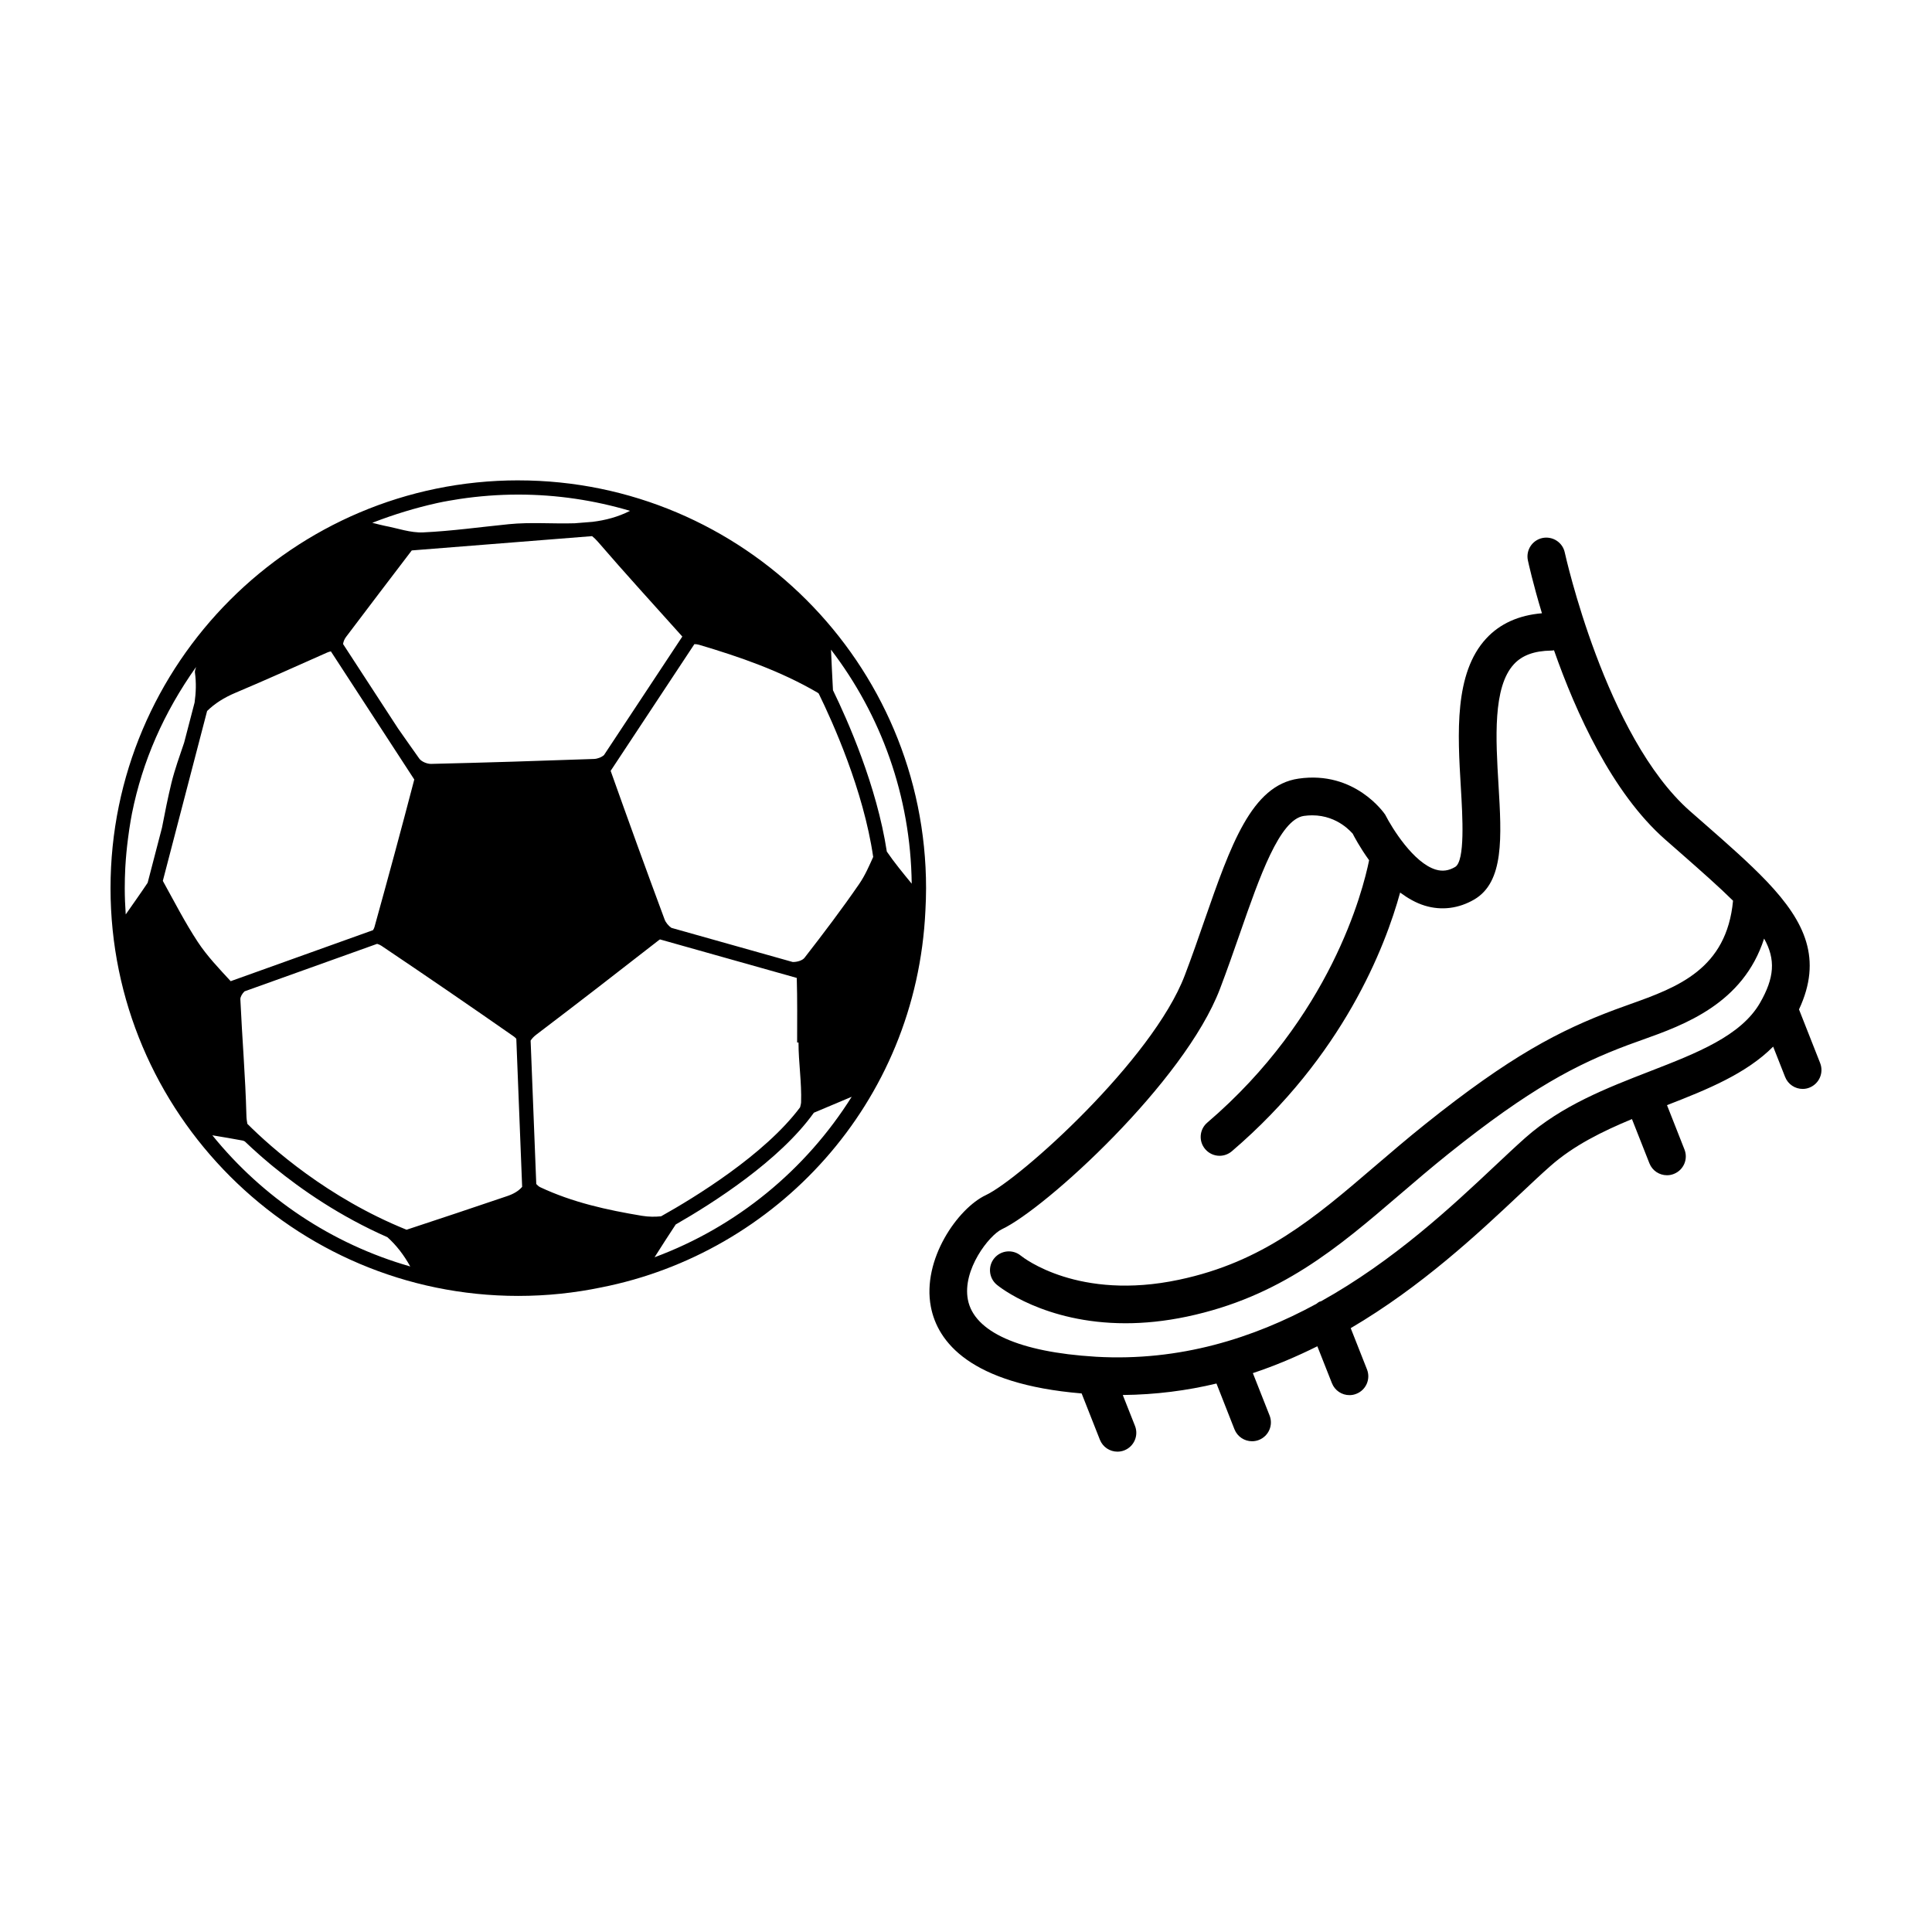
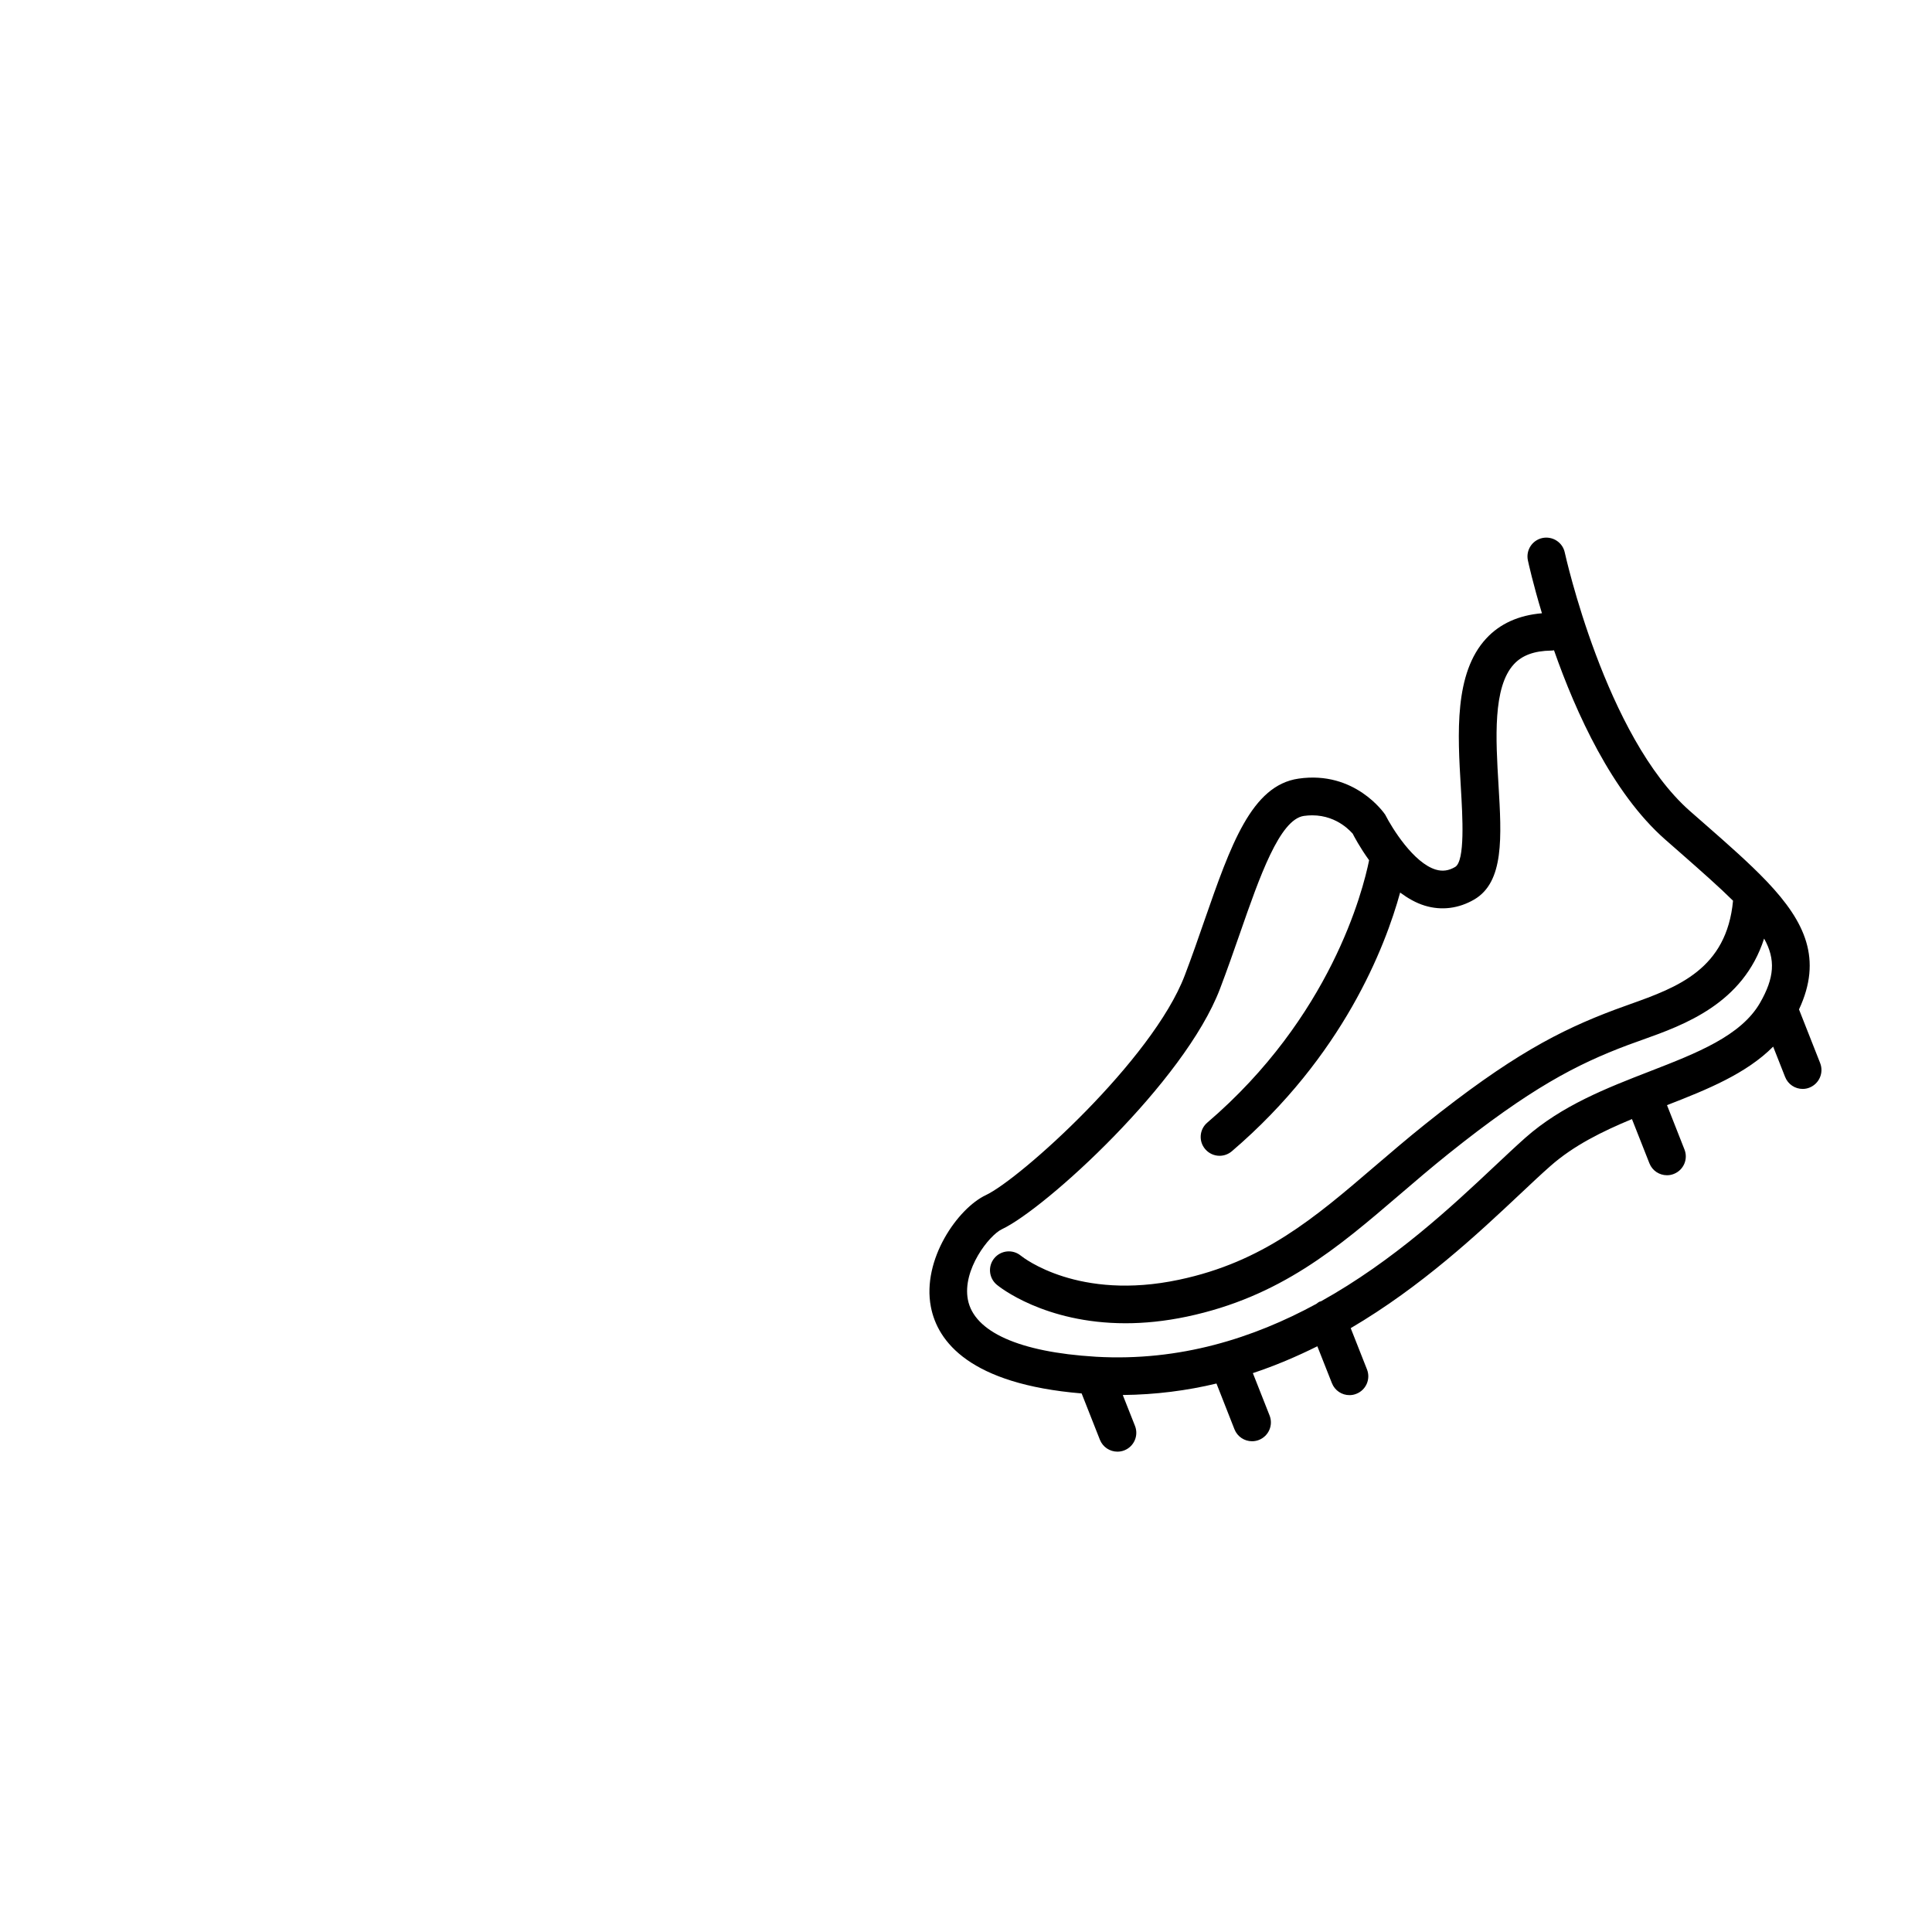
<svg xmlns="http://www.w3.org/2000/svg" fill="#000000" width="800px" height="800px" version="1.1" viewBox="144 144 512 512">
  <g>
    <path d="m626.36 425.73-5.606-14.223c6.231-13.32 1.656-23.16-8.402-33.781-0.121-0.141-0.25-0.258-0.371-0.387-4.453-4.641-9.895-9.438-15.957-14.75l-4.168-3.648c-22.406-19.738-33.066-68.039-33.176-68.523-0.57-2.695-3.231-4.398-5.941-3.836-2.695 0.586-4.414 3.238-3.828 5.945 0.145 0.672 1.344 6.137 3.719 13.996-6.168 0.52-11.125 2.754-14.762 6.68-8.531 9.203-7.578 25.242-6.734 39.398 0.465 7.805 1.164 19.598-1.516 21.16-1.703 0.996-3.324 1.223-5.117 0.695-5.863-1.758-11.551-10.914-13.406-14.555-0.324-0.484-8.082-11.715-22.953-9.559-12.488 1.785-17.984 17.59-24.953 37.594-1.629 4.711-3.336 9.629-5.223 14.574-8.523 22.375-43.605 53.922-52.719 58.215-7.391 3.473-16.977 17.07-14.555 29.605 1.773 9.203 10.277 20.469 39.953 22.949l4.836 12.262c0.781 1.969 2.66 3.164 4.644 3.164 0.609 0 1.234-0.105 1.832-0.344 2.574-1.012 3.84-3.91 2.828-6.481l-3.238-8.188c8.727-0.09 17.004-1.164 24.832-3.043l4.769 12.133c0.781 1.969 2.66 3.164 4.656 3.164 0.598 0 1.223-0.105 1.828-0.344 2.578-1.02 3.836-3.914 2.82-6.484l-4.43-11.227c5.984-1.984 11.664-4.414 17.09-7.113l3.859 9.773c0.77 1.969 2.656 3.176 4.641 3.176 0.609 0 1.234-0.105 1.832-0.352 2.574-1.004 3.84-3.91 2.82-6.473l-4.309-10.926c18.773-11.035 33.727-25.051 44.895-35.555 2.938-2.766 5.598-5.273 7.992-7.379 6.156-5.453 13.785-9.211 21.645-12.473l4.625 11.719c0.77 1.969 2.656 3.164 4.648 3.164 0.605 0 1.223-0.102 1.824-0.348 2.578-1.008 3.84-3.906 2.82-6.473l-4.629-11.754c10.785-4.188 20.992-8.344 28.133-15.508l3.164 8.031c0.77 1.969 2.656 3.176 4.648 3.176 0.605 0 1.223-0.105 1.824-0.352 2.574-1.035 3.828-3.934 2.812-6.5zm-15.93-15.969c-5.062 8.777-16.773 13.32-29.164 18.133-11.488 4.457-23.387 9.082-33.059 17.648-2.449 2.176-5.184 4.75-8.219 7.602-11.289 10.621-26.672 25.008-45.949 35.734-0.082 0.023-0.156 0.012-0.238 0.039-0.379 0.145-0.672 0.414-0.988 0.641-16.617 9.023-36.066 15.27-58.371 13.996-0.055 0-0.102-0.012-0.156-0.016h-0.031c-20.117-1.219-32.113-6.578-33.754-15.109-1.535-7.957 5.668-17.098 9.004-18.668 11.512-5.414 48.375-38.965 57.801-63.703 1.918-5.039 3.664-10.047 5.336-14.844 5.144-14.777 10.461-30.062 16.906-30.988 0.77-0.105 1.512-0.156 2.207-0.156 6.926 0 10.637 4.84 10.707 4.84 0.012 0 0-0.004 0-0.016 0.344 0.691 1.898 3.656 4.367 7.078-1.672 8.262-10.203 41.574-42.883 69.531-2.102 1.793-2.352 4.941-0.543 7.043 0.984 1.152 2.394 1.75 3.797 1.75 1.152 0 2.301-0.398 3.25-1.199 29.492-25.223 40.637-54.156 44.602-68.559 2.012 1.48 4.188 2.762 6.578 3.481 4.387 1.324 8.918 0.762 13.043-1.633 7.977-4.648 7.269-16.574 6.449-30.383-0.73-12.152-1.547-25.926 4.098-31.996 2.168-2.344 5.371-3.523 9.809-3.594 0.273 0 0.535-0.031 0.801-0.082 5.805 16.559 15.41 37.766 29.422 50.113l4.18 3.664c5.621 4.934 10.223 9.012 13.844 12.59-1.703 18.121-14.664 22.93-27.328 27.434l-3.969 1.438c-14.73 5.523-27.695 12.262-50.352 30.395-4.75 3.805-9.152 7.578-13.422 11.23-15.809 13.543-29.453 25.234-51.723 29.941-26.625 5.664-41.273-5.824-41.953-6.375-2.133-1.754-5.269-1.438-7.023 0.672-1.758 2.125-1.461 5.281 0.664 7.039 0.609 0.516 12.629 10.203 34.113 10.203 4.934 0 10.359-0.516 16.258-1.758 24.766-5.238 40.02-18.309 56.164-32.133 4.176-3.582 8.5-7.285 13.148-11.012 21.617-17.305 33.848-23.684 47.621-28.852l3.812-1.375c11.012-3.926 26.684-9.566 32.223-26.816 3.125 5.562 2.711 10.441-1.078 17.031z" />
-     <path d="m281.35 271.3c-59.594 0-108.06 48.48-108.06 108.07 0 59.586 48.473 108.06 108.06 108.06 7.547 0 14.906-0.781 22.031-2.262 46.129-9.105 83.473-48.594 85.863-99.879 0.105-1.965 0.172-3.93 0.172-5.914 0-59.59-48.48-108.07-108.07-108.07zm-38.488 11.168c5.594-2.156 11.168-3.848 16.738-5.098 0.18-0.031 0.352-0.082 0.527-0.117 1.898-0.414 3.793-0.711 5.691-1.02 5.059-0.754 10.246-1.164 15.523-1.164 10.293 0 20.227 1.527 29.625 4.312-3.234 1.641-6.555 2.492-9.934 2.91l-4.727 0.379c-5.809 0.18-11.703-0.336-17.477 0.246-7.559 0.754-15.113 1.82-22.688 2.172-3.344 0.156-6.766-1.102-10.137-1.734-0.906-0.172-1.797-0.43-3.356-0.812 0.07-0.02 0.141-0.051 0.211-0.074zm-7.098 30.25c5.773-7.621 11.539-15.254 17.355-22.848l47.793-3.789c0.539 0.441 1.074 0.945 1.586 1.547 7.219 8.383 14.707 16.566 22.324 25.066l-20.75 31.398c-0.641 0.598-1.758 1.004-2.629 1.039-14.391 0.516-28.781 0.969-43.188 1.309-1.055 0.023-2.555-0.586-3.141-1.402-1.898-2.656-3.769-5.34-5.644-8.012l-14.551-22.344c0.082-0.652 0.336-1.293 0.844-1.965zm-52.633 65.211c-0.016 0.02-0.031 0.055-0.051 0.086-1.742 2.621-3.578 5.18-5.762 8.316-0.156-2.301-0.258-4.625-0.258-6.969 0-1.758 0.047-3.496 0.133-5.234 0.004-0.188 0.02-0.363 0.031-0.555 0.141-2.473 0.383-4.922 0.695-7.344 0.211-1.605 0.43-3.215 0.711-4.793 0.105-0.625 0.215-1.254 0.344-1.879 2.777-13.836 8.414-26.707 16.988-38.805-0.105 0.484-0.367 0.984-0.309 1.445 0.383 2.75 0.281 5.394-0.086 7.981l-2.766 10.617c-1.203 3.562-2.488 7.098-3.379 10.723-0.945 3.914-1.734 7.859-2.492 11.812zm4.019-0.488 11.734-45.016c2.019-1.996 4.543-3.578 7.512-4.828 8.16-3.438 16.223-7.09 24.324-10.676 0.352-0.156 0.672-0.242 0.969-0.297l22.098 33.953c-3.406 13.07-6.941 26.102-10.555 39.117-0.07 0.266-0.215 0.539-0.387 0.812l-37.711 13.516c-0.012 0-0.012-0.012-0.012-0.012-3.078-3.336-6.258-6.656-8.73-10.418-3.398-5.168-6.231-10.715-9.242-16.152zm13.121 67.426c2.82 0.469 5.473 0.906 8.074 1.402 0.18 0.039 0.359 0.141 0.539 0.227 1.168 1.117 2.5 2.348 4.004 3.672 0.258 0.23 0.527 0.453 0.785 0.684 0.641 0.543 1.289 1.102 1.984 1.688 0.297 0.242 0.594 0.488 0.891 0.73 7.356 6.012 17.531 13.059 30.121 18.602 2.398 2.152 4.387 4.75 6.051 7.758-20.887-5.973-39.121-18.297-52.449-34.762zm78.16 16.105c-8.887 3.008-17.773 5.996-26.688 8.922-20.887-8.434-35.836-21.723-42.195-28.066-0.133-0.73-0.238-1.477-0.25-2.293-0.266-10.242-1.137-20.477-1.602-30.727-0.02-0.625 0.492-1.5 1.102-2.086l35.141-12.59c0.422 0.133 0.816 0.293 1.129 0.504 11.77 7.91 23.469 15.93 35.102 24.047 0.227 0.156 0.441 0.371 0.656 0.598l1.547 39.246c-0.91 1.07-2.242 1.871-3.941 2.445zm35.715 5.234c-9.309-1.543-18.438-3.562-27.008-7.594-0.344-0.168-0.699-0.48-1.023-0.832l-1.496-38.012c0.367-0.559 0.855-1.09 1.535-1.598 10.879-8.254 21.664-16.605 32.43-25.004 0.105-0.09 0.211-0.133 0.316-0.211l36.25 10.207c0.172 5.691 0.098 11.406 0.098 17.109h0.363c0 5.285 0.863 10.586 0.684 15.863-0.02 0.422-0.156 0.871-0.262 1.316-9.371 12.543-27.93 23.902-36.84 28.883-1.59 0.16-3.238 0.164-5.047-0.129zm3.316 10.984c1.883-2.953 3.727-5.856 5.606-8.688 9.922-5.68 27.547-16.922 36.613-29.617 3.32-1.41 6.672-2.82 10.027-4.227-12.168 19.371-30.504 34.484-52.246 42.531zm68.148-99.004c-2.312-2.82-4.586-5.57-6.594-8.504-2.672-17.422-10.379-34.777-14.273-42.77-0.203-3.551-0.348-7.133-0.52-10.742 13.199 17.254 21.121 38.723 21.387 62.016zm-24.656-50.41c3.684 7.508 11.887 25.676 14.449 43.324-1.023 2.262-2.121 4.848-3.688 7.129-4.606 6.695-9.527 13.184-14.52 19.609-0.559 0.719-2.047 1.152-3.152 1.094l-32.113-9.039c-0.789-0.535-1.523-1.438-1.812-2.246-4.863-13.082-9.617-26.215-14.289-39.363l22.188-33.578c0.383-0.004 0.781 0.039 1.246 0.172 10.836 3.211 21.488 6.914 31.312 12.629 0.117 0.066 0.242 0.184 0.379 0.27z" />
  </g>
</svg>